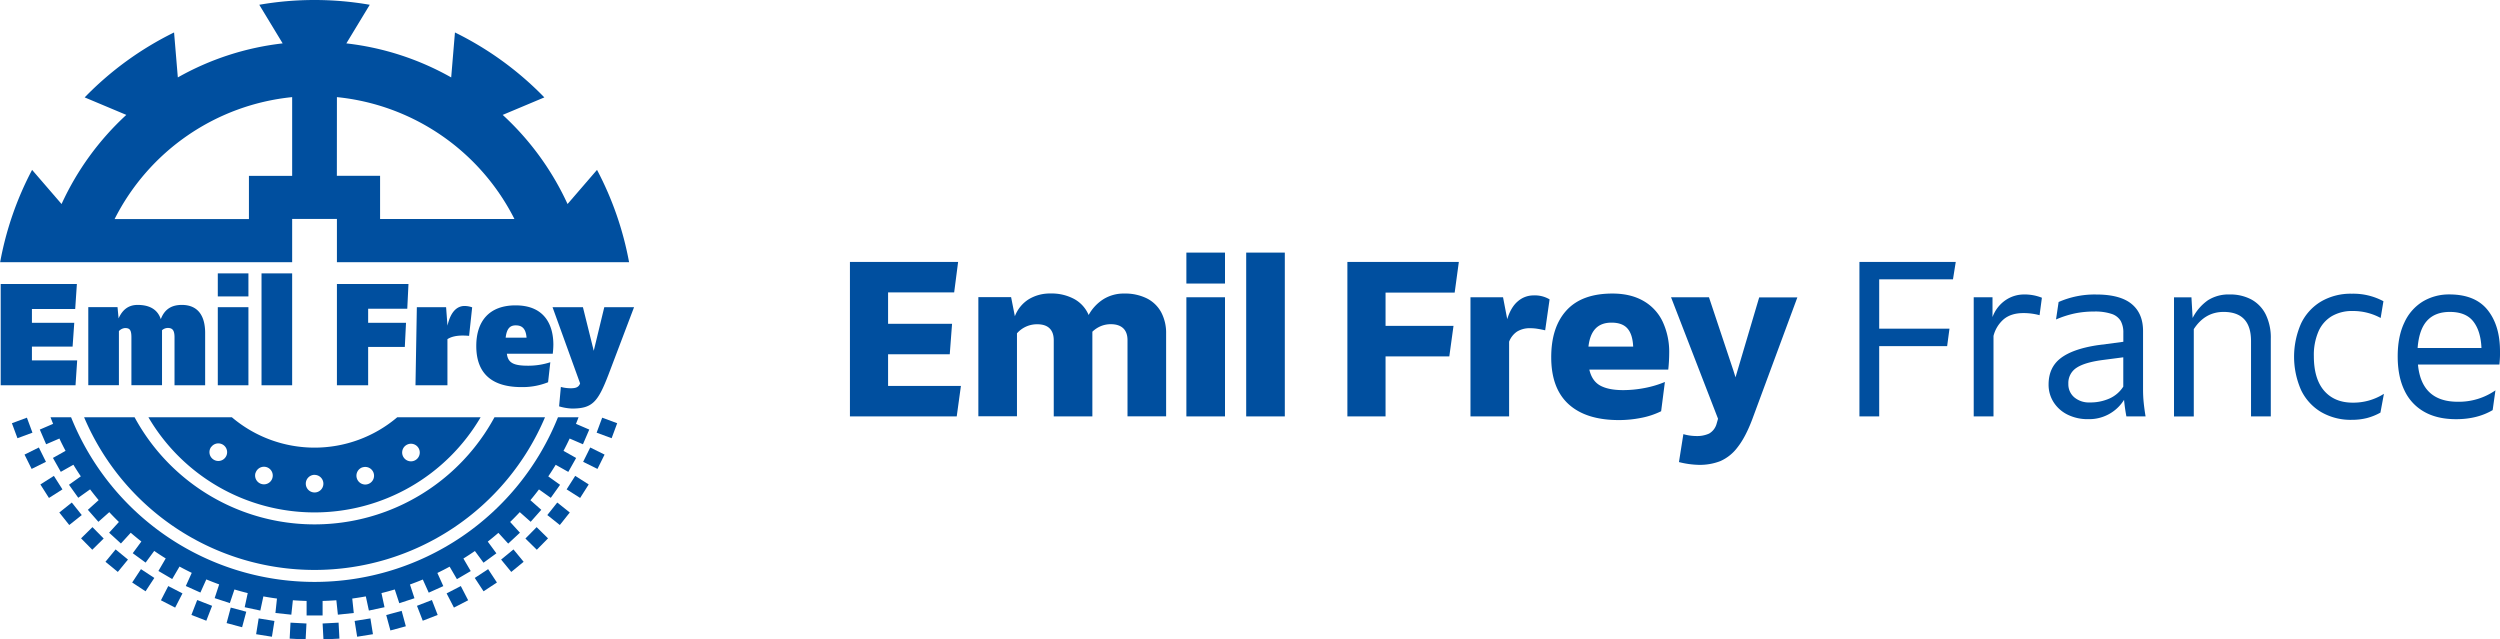
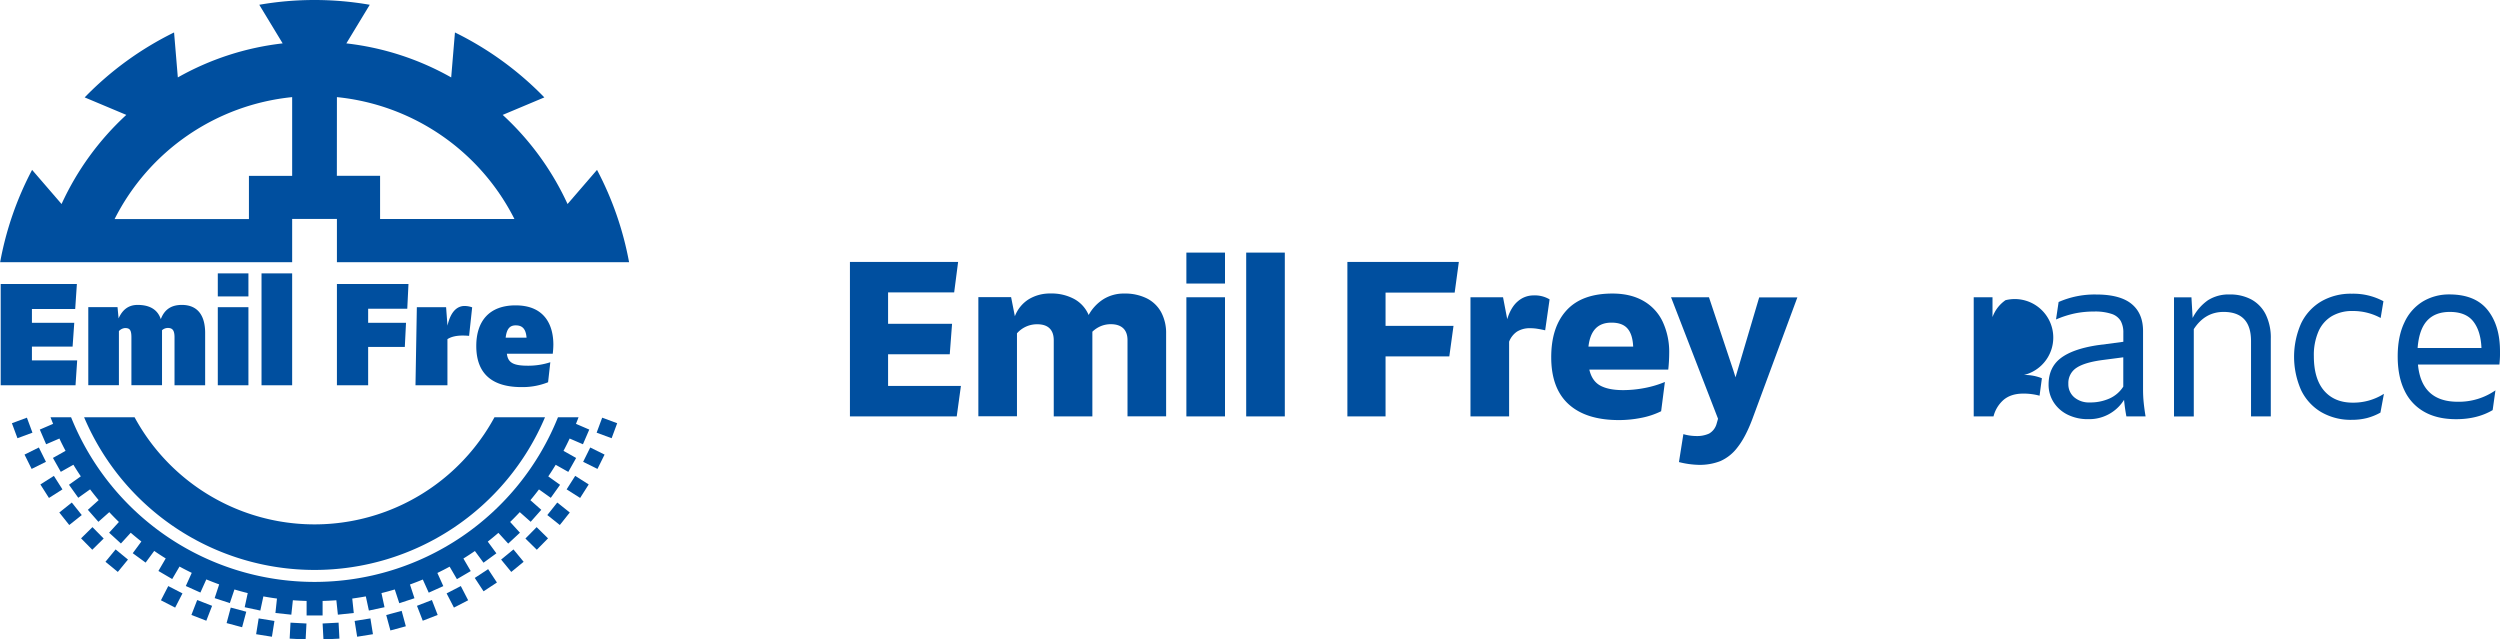
<svg xmlns="http://www.w3.org/2000/svg" id="b3ae97fb-d450-4573-9926-f2fcfe49b5f6" data-name="NNaming-Vector" viewBox="0 0 1330.37 340.29">
  <defs>
    <style>.a2d553bb-7162-4650-b198-9a6da2513e66{fill:#004f9f;}</style>
  </defs>
  <title>Emil Frey - France</title>
  <path class="a2d553bb-7162-4650-b198-9a6da2513e66" d="M267.71,252.84v-23h23.82v23H447a171.36,171.36,0,0,0-17.06-49.12l-15.68,18.17a148.36,148.36,0,0,0-34.51-47.43h0l22.16-9.31a171.6,171.6,0,0,0-47.57-34.56l-2,23.93a147.11,147.11,0,0,0-55.79-18.11L309,115.86a171.36,171.36,0,0,0-58.79,0l12.45,20.55a147.11,147.11,0,0,0-55.79,18.11l-2-23.93a171.6,171.6,0,0,0-47.57,34.56l22.16,9.31h0A148.36,148.36,0,0,0,145,221.89l-15.68-18.17a170.87,170.87,0,0,0-17,49.12H267.71ZM291.53,165A119.18,119.18,0,0,1,386,229.87H314.5v-23h-23Zm-23.82,0V206.9h-23v23H173.22A119.2,119.2,0,0,1,267.71,165Z" transform="translate(-112.24 -113.32)" />
  <polygon class="a2d553bb-7162-4650-b198-9a6da2513e66" points="41.07 191.79 16.99 191.79 16.99 184.44 38.63 184.44 39.52 171.78 16.99 171.78 16.99 164.44 40.02 164.44 40.91 151.13 0.37 151.13 0.37 205.02 40.19 205.02 41.07 191.79" />
  <path class="a2d553bb-7162-4650-b198-9a6da2513e66" d="M209,275.58c-5.11,0-9.09,2-11.19,7.58-1.63-4.92-5.68-7.58-12.33-7.58-5.11,0-8.19,2.82-10.13,7.18l-.57-6H159.22v41.55h16.3v-28.8a5,5,0,0,1,3.24-1.62c2.52,0,3.41,1,3.41,5v25.41h16.29V289.05a4.7,4.7,0,0,1,3.09-1.21c2.51,0,3.56,1.29,3.56,5v25.49h16.3V290.51C221.41,281,217.28,275.58,209,275.58Z" transform="translate(-112.24 -113.32)" />
  <rect class="a2d553bb-7162-4650-b198-9a6da2513e66" x="115.9" y="145.48" width="16.3" height="12.26" />
  <rect class="a2d553bb-7162-4650-b198-9a6da2513e66" x="115.9" y="163.47" width="16.3" height="41.55" />
  <rect class="a2d553bb-7162-4650-b198-9a6da2513e66" x="139.17" y="145.48" width="16.3" height="59.54" />
  <path class="a2d553bb-7162-4650-b198-9a6da2513e66" d="M358.47,291.88c1.13,0,2.35.08,3.4.16l1.63-15.17a12.08,12.08,0,0,0-4.06-.72c-3.89,0-7.38,2.9-9.08,10.48l-.73-9.84H334.06l-.72,41.55h17V293.81C352.39,292.44,355.31,291.88,358.47,291.88Z" transform="translate(-112.24 -113.32)" />
  <path class="a2d553bb-7162-4650-b198-9a6da2513e66" d="M406.71,296.72c0-10-4.29-20.9-20.1-20.9-14.1,0-20.92,8.47-20.92,21.62,0,12.67,6.24,21.87,24.08,21.87a36.55,36.55,0,0,0,14.13-2.58l1.19-10.65a37.79,37.79,0,0,1-11.84,1.85c-7.46,0-10.7-1.37-11.27-6.37h24.41A46.08,46.08,0,0,0,406.71,296.72ZM381.33,293c.57-5,2.44-6.54,5.35-6.54s5.36,1.21,5.76,6.54Z" transform="translate(-112.24 -113.32)" />
  <polygon class="a2d553bb-7162-4650-b198-9a6da2513e66" points="216.73 164.28 217.37 151.13 179.29 151.13 179.29 205.02 195.91 205.02 195.91 184.61 215.42 184.61 216.06 171.78 195.91 171.78 195.91 164.28 216.73 164.28" />
-   <path class="a2d553bb-7162-4650-b198-9a6da2513e66" d="M428.2,300l-5.76-23.21H406.27l14.67,40.55c-.73,2.12-2.44,2.59-4.87,2.59a20.12,20.12,0,0,1-5.37-.7l-.94,10.33a28,28,0,0,0,6.82,1.17c10.89,0,13.82-3.37,19.51-18.19l13.56-35.75H433.81Z" transform="translate(-112.24 -113.32)" />
-   <path class="a2d553bb-7162-4650-b198-9a6da2513e66" d="M279.62,386A102.46,102.46,0,0,0,368,335.37H323.63a68,68,0,0,1-88,0H191.22A102.44,102.44,0,0,0,279.62,386Zm48.54-35.63a4.68,4.68,0,1,1-1,6.53A4.68,4.68,0,0,1,328.16,350.36Zm-23,11.66a4.68,4.68,0,1,1-3,5.9A4.68,4.68,0,0,1,305.13,362Zm-25.51,4a4.68,4.68,0,1,1-4.68,4.68A4.68,4.68,0,0,1,279.62,366Zm-31.39-1.1a4.68,4.68,0,1,1,3,5.9A4.69,4.69,0,0,1,248.23,364.89Zm-23.61-13.75a4.68,4.68,0,1,1,1,6.54A4.67,4.67,0,0,1,224.62,351.14Z" transform="translate(-112.24 -113.32)" />
  <rect class="a2d553bb-7162-4650-b198-9a6da2513e66" x="266.59" y="444.88" width="8.51" height="8.51" transform="translate(-304.21 582.54) rotate(-86.97)" />
  <rect class="a2d553bb-7162-4650-b198-9a6da2513e66" x="249.15" y="443.03" width="8.51" height="8.51" transform="translate(-340.53 513.52) rotate(-80.91)" />
  <rect class="a2d553bb-7162-4650-b198-9a6da2513e66" x="232.01" y="439.35" width="8.51" height="8.51" transform="matrix(0.26, -0.97, 0.97, 0.26, -365.91, 442.39)" />
  <rect class="a2d553bb-7162-4650-b198-9a6da2513e66" x="215.34" y="433.88" width="8.51" height="8.51" transform="translate(-380.54 371.02) rotate(-68.79)" />
  <rect class="a2d553bb-7162-4650-b198-9a6da2513e66" x="199.35" y="426.67" width="8.51" height="8.51" transform="translate(-384.95 301.14) rotate(-62.73)" />
-   <rect class="a2d553bb-7162-4650-b198-9a6da2513e66" x="184.21" y="417.83" width="8.51" height="8.51" transform="translate(-379.98 234.31) rotate(-56.67)" />
  <rect class="a2d553bb-7162-4650-b198-9a6da2513e66" x="170.09" y="407.43" width="8.51" height="8.51" transform="translate(-366.7 171.85) rotate(-50.61)" />
  <rect class="a2d553bb-7162-4650-b198-9a6da2513e66" x="157.14" y="395.6" width="8.51" height="8.51" transform="translate(-346.37 114.8) rotate(-44.55)" />
  <rect class="a2d553bb-7162-4650-b198-9a6da2513e66" x="145.51" y="382.47" width="8.51" height="8.51" transform="translate(-320.38 63.92) rotate(-38.49)" />
  <rect class="a2d553bb-7162-4650-b198-9a6da2513e66" x="135.34" y="368.18" width="8.51" height="8.51" transform="translate(-290.19 19.62) rotate(-32.43)" />
  <rect class="a2d553bb-7162-4650-b198-9a6da2513e66" x="126.73" y="352.9" width="8.51" height="8.51" transform="translate(-257.24 -17.98) rotate(-26.37)" />
  <rect class="a2d553bb-7162-4650-b198-9a6da2513e66" x="119.78" y="336.8" width="8.51" height="8.51" transform="translate(-222.9 -49.07) rotate(-20.31)" />
  <rect class="a2d553bb-7162-4650-b198-9a6da2513e66" x="284.13" y="444.88" width="8.51" height="8.51" transform="translate(-135.57 -97.45) rotate(-3.03)" />
  <rect class="a2d553bb-7162-4650-b198-9a6da2513e66" x="301.57" y="443.03" width="8.51" height="8.51" transform="translate(-179.06 -59.39) rotate(-9.09)" />
  <rect class="a2d553bb-7162-4650-b198-9a6da2513e66" x="318.72" y="439.35" width="8.51" height="8.51" transform="translate(-216.94 -13.5) rotate(-15.15)" />
  <rect class="a2d553bb-7162-4650-b198-9a6da2513e66" x="335.38" y="433.88" width="8.51" height="8.51" transform="translate(-247.74 39.23) rotate(-21.21)" />
  <rect class="a2d553bb-7162-4650-b198-9a6da2513e66" x="351.37" y="426.67" width="8.51" height="8.51" transform="translate(-270.15 97.51) rotate(-27.27)" />
  <rect class="a2d553bb-7162-4650-b198-9a6da2513e66" x="366.52" y="417.83" width="8.51" height="8.51" transform="translate(-283.17 159.83) rotate(-33.33)" />
  <rect class="a2d553bb-7162-4650-b198-9a6da2513e66" x="380.64" y="407.43" width="8.51" height="8.51" transform="translate(-286.06 224.45) rotate(-39.39)" />
  <rect class="a2d553bb-7162-4650-b198-9a6da2513e66" x="393.59" y="395.6" width="8.51" height="8.51" transform="translate(-278.44 289.54) rotate(-45.45)" />
  <rect class="a2d553bb-7162-4650-b198-9a6da2513e66" x="405.21" y="382.47" width="8.51" height="8.51" transform="translate(-260.31 353.21) rotate(-51.51)" />
  <rect class="a2d553bb-7162-4650-b198-9a6da2513e66" x="415.39" y="368.18" width="8.51" height="8.51" transform="translate(-231.99 413.58) rotate(-57.57)" />
  <rect class="a2d553bb-7162-4650-b198-9a6da2513e66" x="424" y="352.9" width="8.51" height="8.51" transform="translate(-194.19 468.89) rotate(-63.63)" />
  <rect class="a2d553bb-7162-4650-b198-9a6da2513e66" x="430.94" y="336.8" width="8.51" height="8.51" transform="translate(-147.94 517.49) rotate(-69.69)" />
  <path class="a2d553bb-7162-4650-b198-9a6da2513e66" d="M388.92,396.79l-5.21-5.71c1.76-1.69,3.46-3.45,5.13-5.23l5.8,5.14,5.64-6.37-5.79-5.13c1.57-1.87,3.08-3.78,4.56-5.73l6.29,4.48,4.94-6.93L404,366.83c1.36-2,2.68-4.08,3.95-6.17l6.71,3.78,4.17-7.41-6.72-3.79c1.14-2.16,2.23-4.34,3.27-6.56l7.07,3.05,3.37-7.81-7.08-3.05c.47-1.17.94-2.33,1.37-3.5H409.16a139.58,139.58,0,0,1-259.09,0H139.13c.43,1.17.9,2.33,1.37,3.5l-7.08,3.05,3.37,7.81,7.07-3.05c1,2.22,2.13,4.4,3.27,6.56L140.41,357l4.18,7.41,6.71-3.78c1.26,2.09,2.58,4.14,3.95,6.17l-6.3,4.48,4.94,6.93,6.29-4.48c1.48,1.95,3,3.86,4.56,5.73L159,384.62,164.6,391l5.79-5.14c1.67,1.78,3.38,3.54,5.13,5.23l-5.21,5.71,6.28,5.74,5.22-5.72c1.85,1.6,3.73,3.15,5.66,4.66l-4.59,6.23,6.85,5,4.58-6.22q3,2.09,6.12,4l-3.89,6.67,7.34,4.3,3.89-6.65c2.13,1.17,4.31,2.28,6.51,3.35l-3.16,7,7.76,3.49,3.15-7c2.26.93,4.53,1.82,6.84,2.65l-2.4,7.31,8.08,2.65L237,427c2.33.69,4.68,1.35,7.07,1.93l-1.62,7.52,8.32,1.78,1.62-7.54q3.59.66,7.24,1.15l-.82,7.68,8.46.9.82-7.68c2.42.19,4.86.3,7.31.37v7.74h8.51v-7.74c2.45-.07,4.89-.18,7.32-.37l.81,7.68,8.46-.9-.81-7.68q3.64-.5,7.23-1.15l1.62,7.54,8.32-1.78-1.62-7.52c2.39-.58,4.74-1.24,7.08-1.93l2.4,7.32,8.08-2.65-2.4-7.31c2.31-.83,4.59-1.72,6.84-2.65l3.15,7,7.76-3.49-3.16-7c2.2-1.07,4.38-2.18,6.52-3.35l3.88,6.65,7.35-4.3-3.9-6.67q3.1-1.94,6.12-4l4.58,6.22,6.85-5-4.58-6.23q2.88-2.27,5.65-4.66l5.22,5.72Z" transform="translate(-112.24 -113.32)" />
  <path class="a2d553bb-7162-4650-b198-9a6da2513e66" d="M279.62,416.61a133.16,133.16,0,0,0,122.64-81.24H375.37a108.93,108.93,0,0,1-191.51,0H157A133.17,133.17,0,0,0,279.62,416.61Z" transform="translate(-112.24 -113.32)" />
  <polygon class="a2d553bb-7162-4650-b198-9a6da2513e66" points="472.59 188.53 505.41 188.53 506.64 172.3 472.59 172.3 472.59 155.59 507.76 155.59 509.86 139.37 452.29 139.37 452.29 221.59 509.12 221.59 511.35 205.37 472.59 205.37 472.59 188.53" />
  <path class="a2d553bb-7162-4650-b198-9a6da2513e66" d="M722.58,272.13a26,26,0,0,0-12.07-2.6,20.49,20.49,0,0,0-11.08,3,23.11,23.11,0,0,0-7.87,8.42A17.42,17.42,0,0,0,684,272.5a25.37,25.37,0,0,0-12.75-3,21.73,21.73,0,0,0-11.46,3,18.38,18.38,0,0,0-7.49,9.11l-2-10.16H632.87v63.4h20.55V290.7a14.15,14.15,0,0,1,10.78-4.82q4.34,0,6.56,2.16c1.49,1.45,2.23,3.57,2.23,6.38v40.49h20.55V289.84a14.73,14.73,0,0,1,4.58-3,13.94,13.94,0,0,1,5.21-1q4.32,0,6.62,2.16c1.53,1.45,2.29,3.57,2.29,6.38v40.49h20.55V290.83a23.47,23.47,0,0,0-2.59-11.27A17.75,17.75,0,0,0,722.58,272.13Z" transform="translate(-112.24 -113.32)" />
  <rect class="a2d553bb-7162-4650-b198-9a6da2513e66" x="631.33" y="134.42" width="20.55" height="16.47" />
  <rect class="a2d553bb-7162-4650-b198-9a6da2513e66" x="631.33" y="158.19" width="20.55" height="63.4" />
  <rect class="a2d553bb-7162-4650-b198-9a6da2513e66" x="663.16" y="134.42" width="20.55" height="87.17" />
  <polygon class="a2d553bb-7162-4650-b198-9a6da2513e66" points="717.01 221.59 737.32 221.59 737.32 189.64 771.25 189.64 773.48 173.42 737.32 173.42 737.32 155.71 774.1 155.71 776.32 139.37 717.01 139.37 717.01 221.59" />
  <path class="a2d553bb-7162-4650-b198-9a6da2513e66" d="M920,273.62q-3.71,3.09-5.69,9.53l-2.23-11.64H894.75v63.4h20.56V295.16a11.4,11.4,0,0,1,4.21-5.38,12.82,12.82,0,0,1,7.18-1.8,23.68,23.68,0,0,1,3.71.31c1.32.21,2.68.48,4.09.8l2.35-16.46a15.34,15.34,0,0,0-8.54-2.11A12.61,12.61,0,0,0,920,273.62Z" transform="translate(-112.24 -113.32)" />
  <path class="a2d553bb-7162-4650-b198-9a6da2513e66" d="M986.75,273.43q-6.81-3.9-16.47-3.9-16.21,0-24.39,8.91t-8.17,25q0,16.59,9.28,25t26.63,8.42a60.46,60.46,0,0,0,12-1.18,41.76,41.76,0,0,0,10.58-3.52l2-15.58a53.91,53.91,0,0,1-11,3.26A61.32,61.32,0,0,1,976,320.92q-7.8,0-12.2-2.42T958,310h42a84.48,84.48,0,0,0,.5-8.79A38,38,0,0,0,997,284.45,25,25,0,0,0,986.75,273.43Zm-29.22,24.33q.74-6.43,3.77-9.59t8.49-3.16c3.88,0,6.72,1.05,8.54,3.16s2.81,5.3,3,9.59Z" transform="translate(-112.24 -113.32)" />
  <path class="a2d553bb-7162-4650-b198-9a6da2513e66" d="M1035.79,314.11l-1.12-3.59-13-39h-20.18l25,64.64-.86,3a8.61,8.61,0,0,1-3.9,4.89,15.54,15.54,0,0,1-7,1.3,25.33,25.33,0,0,1-6.69-1l-2.35,14.86a46.38,46.38,0,0,0,10.52,1.48,30.07,30.07,0,0,0,11.52-2,23.1,23.1,0,0,0,9.16-7.37q4.21-5.33,7.81-14.86l24-64.88h-20.31Z" transform="translate(-112.24 -113.32)" />
-   <polygon class="a2d553bb-7162-4650-b198-9a6da2513e66" points="989.49 221.59 1000.01 221.59 1000.01 184.19 1036.17 184.19 1037.41 174.91 1000.01 174.91 1000.01 148.66 1039.27 148.66 1040.75 139.37 989.49 139.37 989.49 221.59" />
-   <path class="a2d553bb-7162-4650-b198-9a6da2513e66" d="M1179.48,273.06a18.56,18.56,0,0,0-6.93,9V271.51h-10v63.4h10.53V292.07a17.26,17.26,0,0,1,5.5-8.92q3.92-3.21,10.34-3.22a32.49,32.49,0,0,1,8.67,1.12l1.24-9.29a24.79,24.79,0,0,0-9.53-1.74A17.46,17.46,0,0,0,1179.48,273.06Z" transform="translate(-112.24 -113.32)" />
+   <path class="a2d553bb-7162-4650-b198-9a6da2513e66" d="M1179.48,273.06a18.56,18.56,0,0,0-6.93,9V271.51h-10v63.4h10.53a17.26,17.26,0,0,1,5.5-8.92q3.92-3.21,10.34-3.22a32.49,32.49,0,0,1,8.67,1.12l1.24-9.29a24.79,24.79,0,0,0-9.53-1.74A17.46,17.46,0,0,0,1179.48,273.06Z" transform="translate(-112.24 -113.32)" />
  <path class="a2d553bb-7162-4650-b198-9a6da2513e66" d="M1252.66,320.3V289.47q0-9.42-6.13-14.43t-18.88-5a47.46,47.46,0,0,0-19.93,4l-1.37,9.28a53.73,53.73,0,0,1,10-3.22,50.2,50.2,0,0,1,10.22-1,27.62,27.62,0,0,1,9.47,1.3,8.71,8.71,0,0,1,4.77,3.78,12.71,12.71,0,0,1,1.36,6.19v4.83L1228.52,297q-13.26,2-19.69,6.93t-6.44,14a17.25,17.25,0,0,0,2.66,9.4,18.42,18.42,0,0,0,7.43,6.63,23.93,23.93,0,0,0,11,2.41,21.81,21.81,0,0,0,19.07-10.27q.38,4.2,1.24,8.79H1254c-.41-2.4-.74-4.85-1-7.37S1252.66,322.61,1252.66,320.3Zm-10.52-1.24a16.83,16.83,0,0,1-7.18,6.25,24.93,24.93,0,0,1-10.78,2.17,12,12,0,0,1-8.11-2.72,9.05,9.05,0,0,1-3.16-7.19,9.62,9.62,0,0,1,4.46-8.6q4.47-2.91,14.37-4.15l10.4-1.36Z" transform="translate(-112.24 -113.32)" />
  <path class="a2d553bb-7162-4650-b198-9a6da2513e66" d="M1310.3,272.69a23.81,23.81,0,0,0-11.58-2.67,20.43,20.43,0,0,0-11.57,3.1,26,26,0,0,0-8.11,9.41l-.63-11h-9.28v63.4h10.53V288.47q5.94-9.15,15.84-9.16,14.61,0,14.62,15.48v40.12h10.52V293.55a28,28,0,0,0-2.72-12.94A18.47,18.47,0,0,0,1310.3,272.69Z" transform="translate(-112.24 -113.32)" />
  <path class="a2d553bb-7162-4650-b198-9a6da2513e66" d="M1349.06,321.29q-5.5-6.32-5.51-18.45a31.49,31.49,0,0,1,2.48-13.19,17.61,17.61,0,0,1,7.12-8.11,21.28,21.28,0,0,1,10.95-2.72,30.78,30.78,0,0,1,15,3.71l1.48-8.91a33.88,33.88,0,0,0-16.84-4,31.27,31.27,0,0,0-16.34,4.14,27.34,27.34,0,0,0-10.65,11.7,44,44,0,0,0,0,35.42,27.34,27.34,0,0,0,10.65,11.7,31.28,31.28,0,0,0,16.34,4.15,32.38,32.38,0,0,0,8-.93,30.66,30.66,0,0,0,7.24-2.91l1.86-10a30.32,30.32,0,0,1-16.59,4.7Q1354.57,327.6,1349.06,321.29Z" transform="translate(-112.24 -113.32)" />
  <path class="a2d553bb-7162-4650-b198-9a6da2513e66" d="M1442.61,300.24q0-13.75-6.63-22T1415.61,270a27,27,0,0,0-14,3.72,25.33,25.33,0,0,0-9.84,11.14q-3.6,7.44-3.6,18.08t3.53,18a25.22,25.22,0,0,0,10.47,11.45q6.93,4,17.08,4,11.27,0,19.45-4.83l1.48-10.52a34.08,34.08,0,0,1-20.06,6.07q-19.32,0-21.17-19.81h43.34A53.94,53.94,0,0,0,1442.61,300.24Zm-43.84-1.74q.75-9.78,5-14.48t12.13-4.71q8.55,0,12.51,5.08t4.33,14.11Z" transform="translate(-112.24 -113.32)" />
</svg>